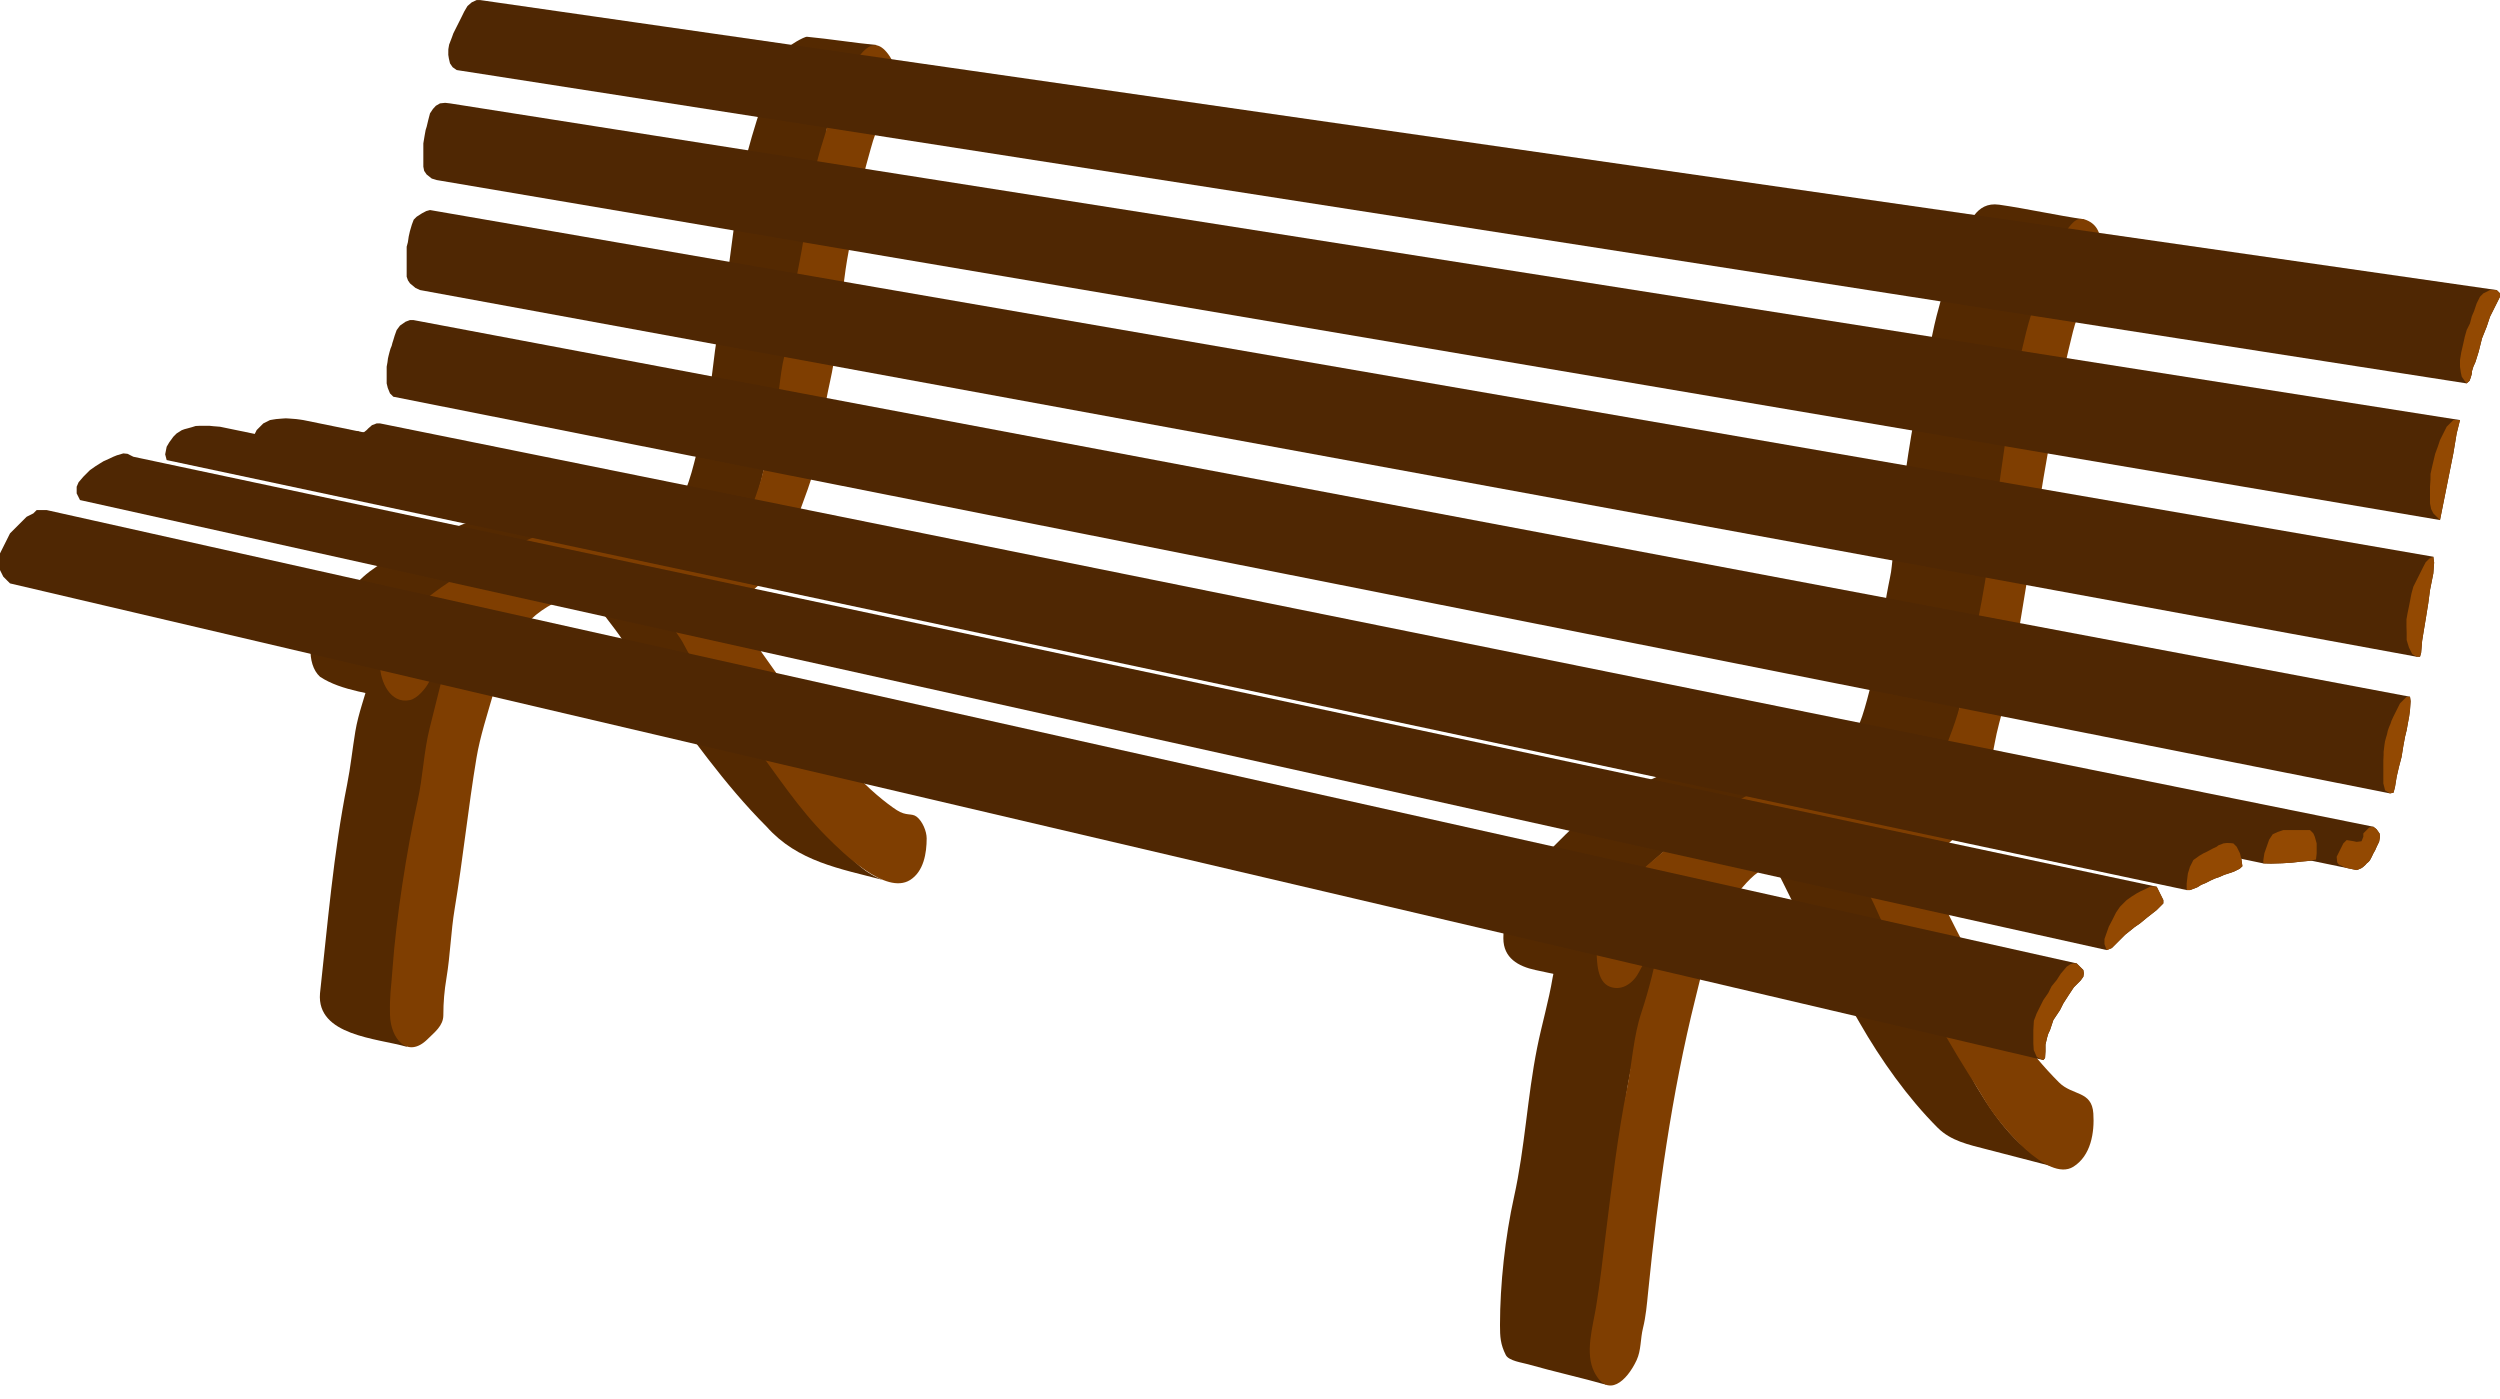
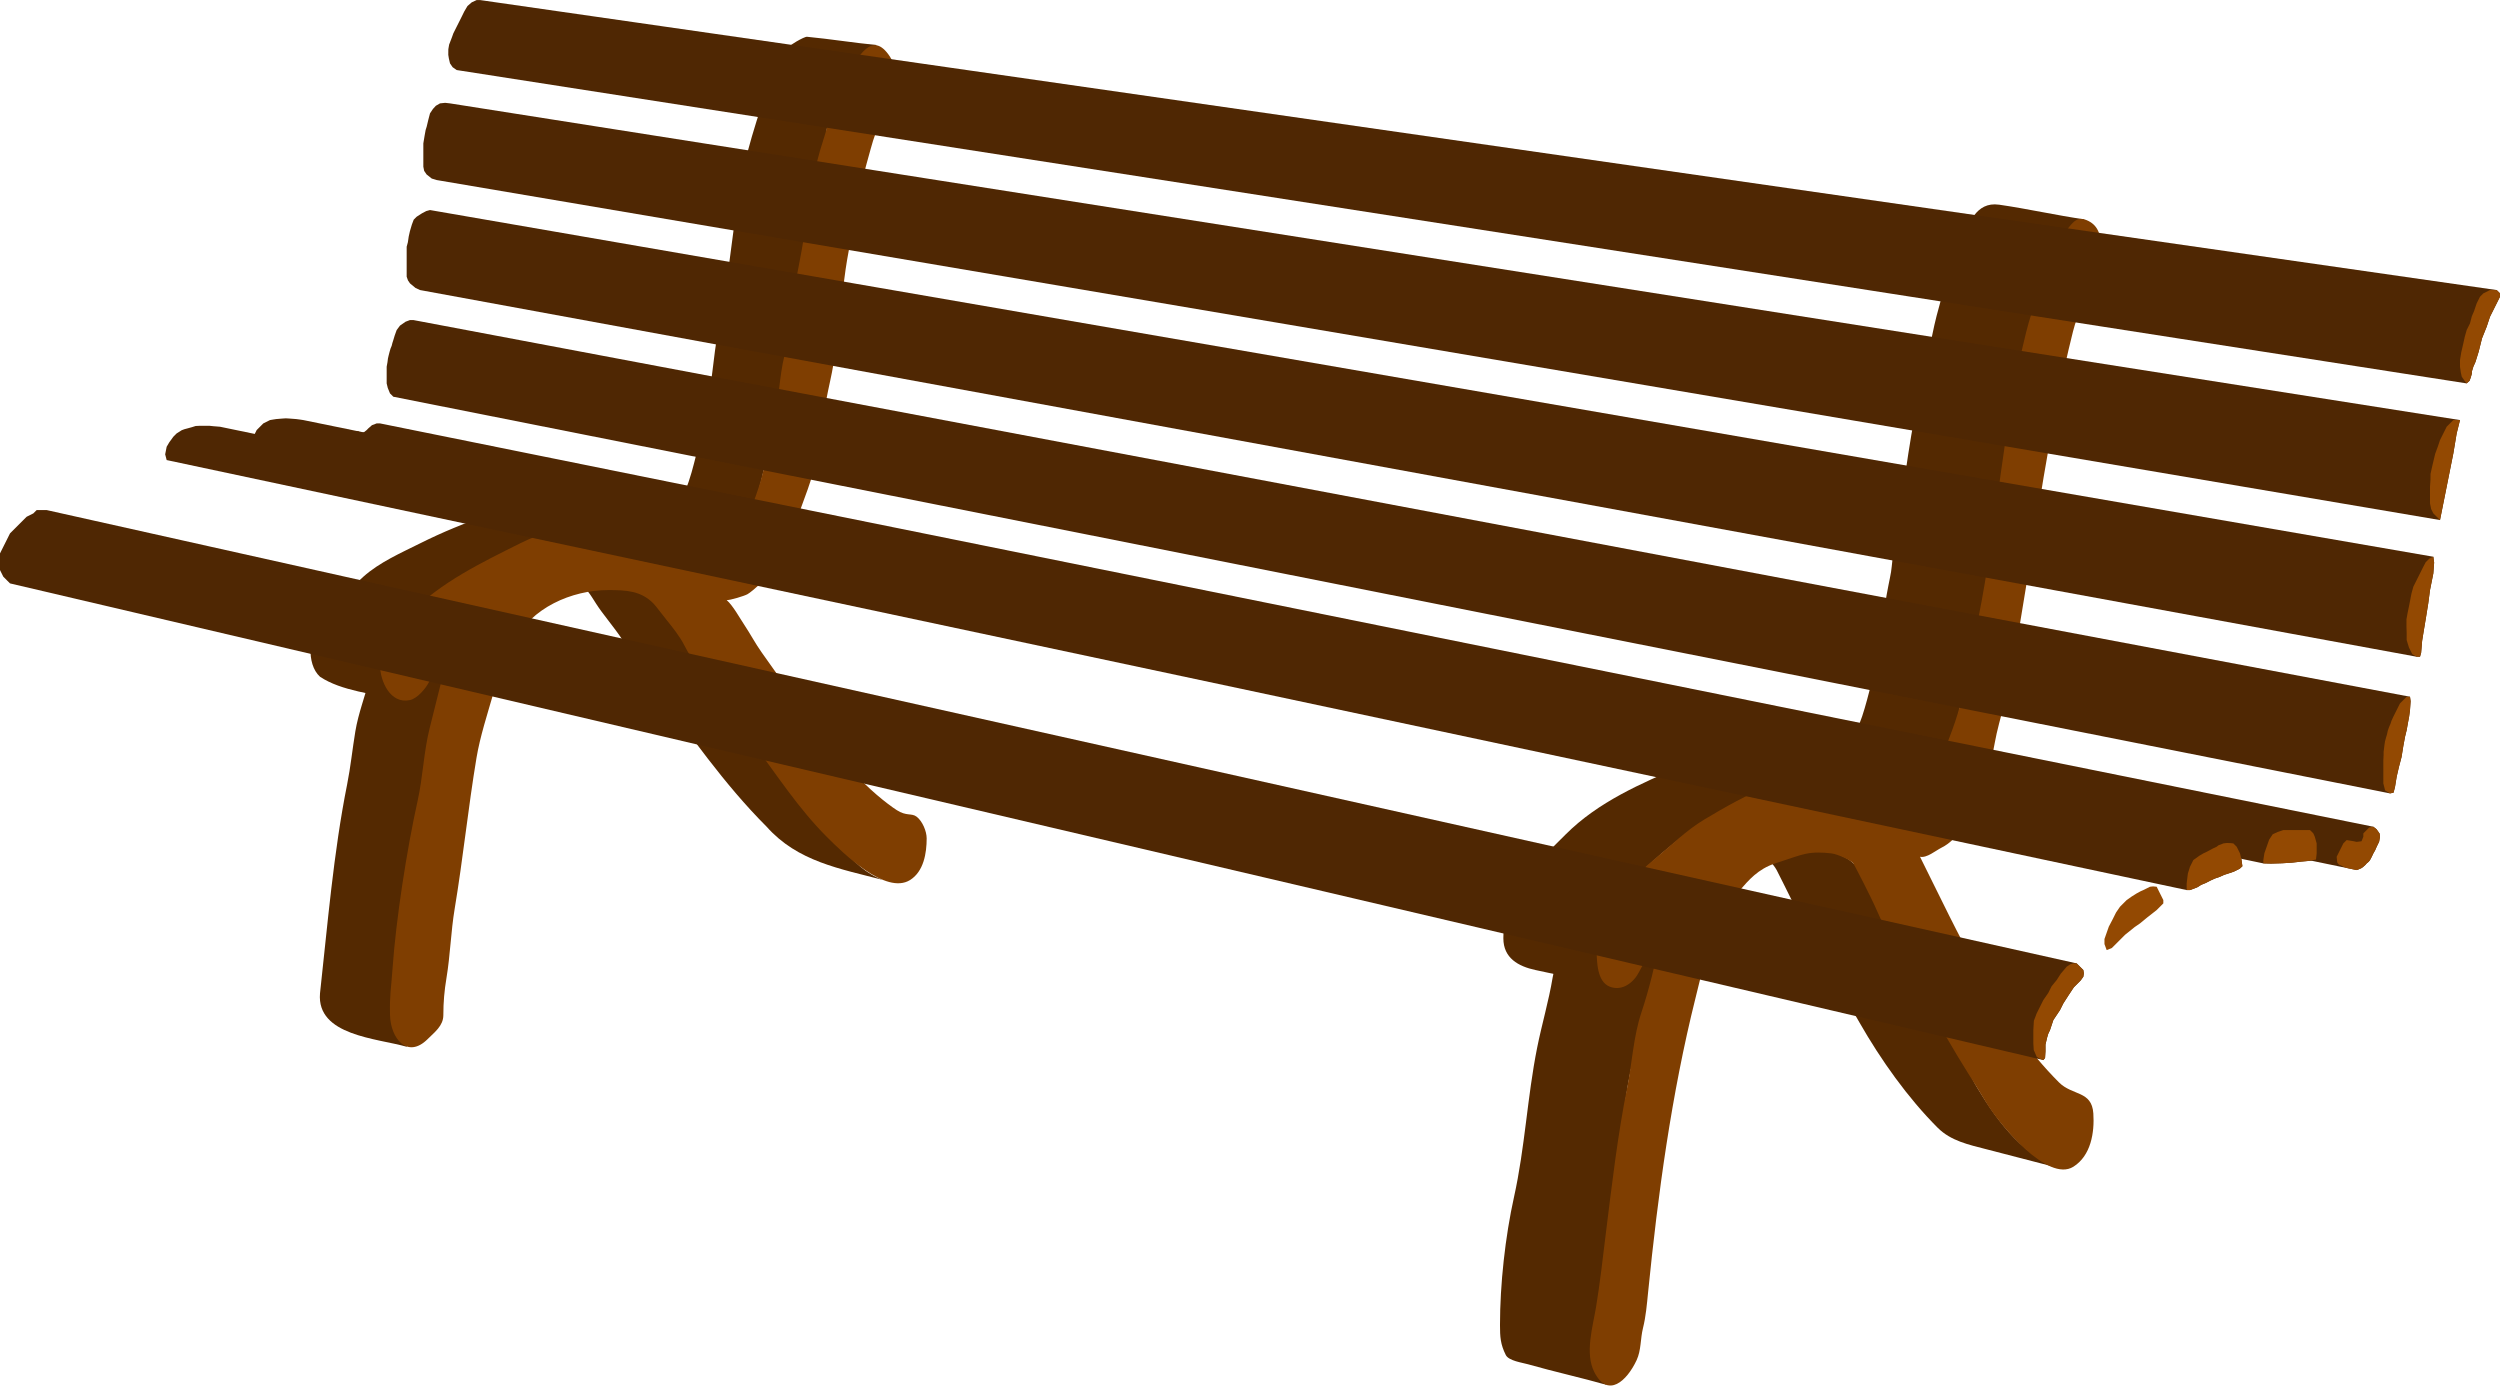
<svg xmlns="http://www.w3.org/2000/svg" height="209.8" preserveAspectRatio="xMidYMid meet" version="1.0" viewBox="12.5 44.9 375.0 209.8" width="375.0" zoomAndPan="magnify">
  <g fill="#542901" id="change1_1">
    <path d="M138.5 174.91L138.5 174.91" fill="inherit" />
    <path d="M95.5 130.91L95.5 130.91" fill="inherit" />
    <path d="M95.5 130.91L95.5 130.91" fill="inherit" />
    <path d="M95.5 130.91L95.5 130.91" fill="inherit" />
    <path d="M95.5 130.91L95.5 130.91" fill="inherit" />
    <path d="m127.5 168.91c-6.442-6.442-11.455-13.773-16.889-21.019-1.376-1.834-2.935-3.627-3.963-5.686-0.853-1.705-2.595-3.791-3.898-5.546s-1.645-2.785-2.75-3.75c-0.795-0.694-1.57-1.023-3-1.5 3.313 0.663 6.627 1.325 9.94 1.987 1.968 0.395 4.569 1.885 5.477 3.013 3.679 4.567 6.857 9.262 9.917 14.361 1.54 2.567 3.916 4.638 5.583 7.139 1.613 2.419 3.571 5.571 5.607 7.607 3.75 3.75 6.258 9.552 11.476 11.393-6.521-1.715-12.845-2.764-17.5-7.999" fill="inherit" />
    <path d="M106 133.41L106 133.41" fill="inherit" />
    <path d="M106 133.41L106 133.41" fill="inherit" />
    <path d="M106 133.41L106 133.41" fill="inherit" />
    <path d="m60.5 193.91c1.128-10.202 2.024-21.12 4.068-31.34 0.529-2.646 0.792-5.319 1.235-7.979 0.456-2.734 1.474-5.291 2.145-7.973 0.28-1.121 0.323-2.295 0.604-3.416 0.396-1.585 0.089-1.877 1.625-1.512 3.108 0.74 6.215 1.48 9.323 2.22-1.24 4.961-1.211 9.771-2.055 14.834-0.842 5.056-2.685 10.246-3.797 15.25-1.163 5.233 0.336 10.517-0.534 15.735-0.511 3.066 1.09 7.727 0.386 12.181-4.45-1.271-13.527-1.663-13-8" fill="inherit" />
    <path d="M79 144.41L79 144.41" fill="inherit" />
    <path d="M79 144.41L79 144.41" fill="inherit" />
-     <path d="M77 146.91L77 146.91" fill="inherit" />
    <path d="m60.5 146.41c-2.115-1.918-1.717-6.561 0.156-8.656 1.979-2.214 4.022-4.269 6.344-6.344 2.43-2.173 5.67-3.585 8.5-5 3.396-1.698 6.771-3.091 10.405-4.302 3.328-1.109 7.438-1.054 10.927-1.49 3.847-0.48 7.011 0.412 10.775 0.95 1.152 0.165 3.285 1.136 4.393 0.842 1.054-0.279 1.609-1.609 2.25-2.25 1.617-1.617 2.58-6.981 3.25-9.25 1.719-5.817 1.784-11.923 2.963-17.815 1.206-6.028 1.823-12.187 2.695-18.292 0.91-6.373 3.054-12.529 5.092-18.643 0.461-1.384 1.436-2.778 2.25-4 0.243-0.365 2.609-1.787 3.058-1.744 3.481 0.331 6.981 0.907 10.462 1.239-2.425 1.788-4.787 4.559-5.77 7.505-0.623 1.867-1.381 3.035-1.723 5.084-0.315 1.891 0.324 3.624 0.048 5.559-1.014 7.096-3.658 14.288-3.658 21.513 0 1.635-1.967 3.342-2.287 4.946-0.315 1.575-0.306 3.353-0.682 4.856-0.429 1.713-0.317 3.398-0.87 5.058-0.521 1.565-0.884 3.265-1.208 4.883-0.791 3.956-2.032 15.089-8.036 13.296-10.734-3.205-23.224-1.46-32.912 4.354-5.507 3.304-24.716 14.34-14.422 21.202-3.91-0.931-8.787-1.359-12-3.501" fill="inherit" />
    <path d="M310 216.91L310 216.91" fill="inherit" />
    <path d="M310 216.91L310 216.91" fill="inherit" />
    <path d="M309.5 216.91L309.5 216.91" fill="inherit" />
    <path d="M309.5 216.91L309.5 216.91" fill="inherit" />
    <path d="M247 183.41L247 183.41" fill="inherit" />
    <path d="M247 183.41L247 183.41" fill="inherit" />
    <path d="m322.5 220.41c-4.032-1.046-8.064-2.091-12.096-3.136-2.597-0.674-5.271-1.232-7.248-3.208-4.501-4.501-8.535-10.195-11.725-15.776-3.527-6.173-7.109-12.235-10.283-18.584-0.71-1.419-1.463-2.967-2.148-4.296-0.502-0.975-2-2.241-2-3.25 0-0.515-1.5-0.985-1.5-1.5 0-0.837-2.469-0.575-3-1.25 3.895 0.835 7.789 1.669 11.684 2.504 2.046 0.438 4.99 1.077 6.316 2.496 0.068 0.073 1.418 0.642 1.418 0.75 0 0.649 0.322-0.072 0.5 0.25 0.288 0.525 0.375 1.375 0.75 1.75 1.033 1.034 1.711 2.635 2.172 4.016 1.001 3.005 2.934 6.708 4.828 9.234 1.004 1.339 1.538 2.841 2.198 4.38 0.608 1.422 1.794 2.67 2.569 4.027 1.783 3.119 2.299 6.15 4.147 9.231 3.121 5.202 7.264 10.824 13.418 12.362" fill="inherit" />
    <path d="M278 174.91L278 174.91" fill="inherit" />
    <path d="m253.42 240.41c1.932-11.594 1.344-23.31 3.65-34.84 1.113-5.569 3.353-11.171 5.15-16.565 0.154-0.462-0.605-3.066-0.762-3.105-1.331-0.333-2.662-0.666-3.994-0.998-3.321-0.83-6.643-1.661-9.963-2.491-0.004 3.052-1.598 6.083-2.1 9.095-0.6 3.604-1.62 7.005-2.332 10.565-1.48 7.399-1.824 14.991-3.465 22.372-1.324 5.961-2.104 13.127-2.104 19.202 0 1.795 0.064 2.894 0.87 4.507 0.438 0.877 2.484 1.146 3.317 1.384 3.938 1.125 8.021 2.015 11.959 3.14-3.9-2.234-0.683-9.53-0.226-12.266z" fill="inherit" />
    <path d="m254.42 183.91c0.866-2.599 1.995-5.913 3.926-7.844 2.174-2.173 4.536-4.19 7.008-6.045 6.09-4.567 12.298-5.95 19.602-8.038 1.459-0.416 3.049-1.448 4.552-1.637 2.612-0.326 3.927-0.312 6.448 0.407 1.586 0.453 8.465 2.329 8.465-0.594 0-0.835-0.276-2.33 0.082-3.25 0.701-1.8 1.49-3.454 1.87-5.353 0.696-3.48 2.634-6.993 3.495-10.439 1.31-5.237 1.963-10.676 2.855-16.027 0.945-5.674 0.549-11.336 1.262-17.043 0.695-5.562 3.052-11.488 4.828-16.818 1.562-4.686 1.664-11.073 6.362-13.422-4.21-0.601-8.593-1.601-12.803-2.202-3.57-0.51-4.546 3.007-5.87 5.554-1.477 2.843-2.3 6.8-3.156 9.797-1.038 3.634-1.561 7.322-2.47 10.958-1.819 7.278-2.611 14.918-3.847 22.329-0.285 1.712-0.685 4.593-0.771 5.642-0.087 1.05-0.396 2.186-0.756 4.209-0.359 2.024-1.215 7.101-1.803 10.635-0.292 1.749-0.656 3.395-1.148 5.166-0.491 1.771-0.909 3.235-1.679 4.773-1.062 2.126-1.603 4.241-4.13 4.241-1.643 0-3.137-0.925-4.777-1.13-2.146-0.268-4.147-0.37-6.312-0.37-3.608 0-7.438 0.909-10.709 2.311-6.271 2.688-12.705 5.452-17.598 10.346-4.357 4.357-9.344 8.944-9.344 15.578 0 2.972 2.251 4.212 4.816 4.762 3.895 0.835 7.789 1.669 11.684 2.504-3.857-1.343-1.021-6.184-0.082-9z" fill="inherit" />
  </g>
  <g fill="#7f3e01" id="change2_1">
    <path d="M110.5 122.41L110.5 122.41" fill="inherit" />
    <path d="m147 166.41c-1.478-0.961-4.314-3.204-6.75-6s-4.633-5.96-6.75-8.5c-2.438-2.927-4.527-6.038-6.74-9.136-0.943-1.32-1.702-2.777-2.604-4.13-0.734-1.101-1.688-2.87-2.656-3.734 0.451 0.056 2.644-0.61 3.12-0.878 0.802-0.45 3.097-2.64 3.576-3.107 0.802-0.781 1.531-1.698 1.882-2.749 0.568-1.704 1.278-3.335 1.844-5.031 1.122-3.366 2.52-6.384 3.105-9.9 0.616-3.695 1.161-7.43 1.973-11.084 1.634-7.352 1.596-15.134 3.417-22.418 0.862-3.449 1.09-6.924 2.083-10.332 0.275-0.944 0.932-3.501 1.25-4.25 0.466-1.097 0.211-2.127 1-3.5 1.392-2.422 2.89-5.737 1.25-8.25-2.705-4.145-4.736 0.104-6.5 2.75-2.008 3.012-2.484 6.701-3.606 10.069-1.151 3.455-1.799 7.518-2.315 11.134-0.493 3.451-1.145 6.879-1.828 10.297-0.699 3.493-0.691 7.015-1.574 10.546-0.815 3.262-0.794 6.678-1.624 9.996-0.823 3.295-1.227 6.733-2.302 9.958-0.766 2.297-1.917 5.884-4.25 6.25-1.557 0.245-2.959-0.319-4.405-0.802-1.647-0.549-3.513-0.5-5.232-0.715-6.816-0.853-15.613 0.392-21.812 3.491-5.975 2.987-11.813 5.788-16.551 10.525-1.896 1.896-4.5 4.833-4.5 7.734 0 2.376 1.517 5.921 4.5 5.266 1.082-0.237 2.354-1.708 2.87-2.741 0.638-1.273 1.536-2.164 2.63-3.259-0.857 3.431-1.699 6.796-2.552 10.208-0.898 3.592-1.001 7.278-1.8 10.876-1.625 7.313-3.26 17.835-3.776 25.28-0.217 3.127-0.439 3.74-0.372 6.87 0.076 3.509 2.599 6.667 5.656 3.609 1.021-1.021 2.344-1.983 2.344-3.578 0-1.938 0.152-3.681 0.473-5.6 0.571-3.431 0.654-6.927 1.226-10.355 1.254-7.524 2.018-15.108 3.274-22.645 0.53-3.181 1.657-6.624 2.527-9.666 0.437-1.524 0.656-2.812 1.37-4.241 0.292-0.584 0.35-1.173 0.63-1.759 0.308-0.644 0.795-1.091 1.13-1.759 2.521-5.045 8.594-7.741 14.12-7.741 2.669 0 4.874 0.101 6.75 2 0.463 0.47 1.256 1.597 2 2.5 0.83 1.007 2.031 2.562 2.604 3.708 1.281 2.562 3.193 4.787 4.693 7.287 1.645 2.742 3.81 4.949 5.703 7.505 3.522 4.759 6.815 9.815 11 14 2.482 2.482 8.861 8.763 12.5 6.5 2.066-1.285 2.5-4.063 2.5-6.25 0-1.063-0.625-2.573-1.5-3.25-0.766-0.592-1.523-0.038-3.001-0.999z" fill="inherit" />
    <path d="m290.5 174.41c0.248 0.413 2.725 5.181 3.5 7 1.437 3.372 4.75 9.184 5.438 10.354 0.688 1.17 1.039 2.361 1.875 3.615 1.223 1.835 2.341 3.675 3.436 5.589 1.793 3.139 3.805 6.197 5.669 9.304 1.982 3.305 9.233 12.048 13.083 9.639 2.642-1.653 3.19-5.136 3-8-0.229-3.439-3.128-2.628-5.156-4.656-9.326-9.327-15.088-22.332-20.844-33.844 1.017 0.228 2.337-0.919 3.24-1.37 1.279-0.64 1.998-1.536 3.008-2.546 0.326-0.326 1.179-2.198 1.404-2.661 0.396-0.811 0.969-1.721 1.258-2.588 0.59-1.771 0.725-2.865 1.434-4.601 0.636-1.556 0.815-3.225 1.156-4.734 0.451-2.001 1.062-3.874 1.4-5.905 0.589-3.529 1.498-7.04 2.1-10.595 2.479-14.647 4.342-29.37 7.948-43.792 0.714-2.859 2.065-5.248 2.974-7.974 0.82-2.46 2.439-7.054-0.662-8.604-1.565-0.783-2.223 0.016-3.26 1.37-1.131 1.476-1.994 2.983-2.578 4.734-1.182 3.546-2.588 6.931-3.505 10.598-3.503 14.012-4.342 28.793-7.167 42.918-0.709 3.544-1.627 7.012-2.223 10.584-0.586 3.521-1.768 6.382-3.027 9.666-0.4 1.044-0.767 2.094-1.5 3-1.047 1.294-1.451 0.849-3 0.5-1.824-0.41-3.588-0.668-5.393-1.184-1.803-0.515-3.415 0.184-5.258 0.184-7.541 0-14.375 3.615-20.711 7.417-2.703 1.621-5.238 4.117-7.639 6.083-2.402 1.968-4.49 4.481-5.871 7.241-0.906 1.812-2.629 3.707-2.629 5.993 0 2.057 0.061 5.039 2 5.766 1.888 0.707 3.586-0.673 4.371-2.241 0.859-1.719 2.049-3.138 3.129-4.759-0.727 3.632-1.632 7.396-2.802 10.905-1.171 3.513-1.384 7.525-2.111 11.159-1.45 7.253-2.3 14.642-3.216 21.973-0.462 3.688-0.859 7.392-1.471 11.058-0.491 2.951-1.674 6.859-0.271 9.664 2.033 4.065 4.919 1.365 6.371-1.759 0.688-1.481 0.553-3.211 0.948-4.792 0.437-1.746 0.589-3.582 0.768-5.368 1.478-14.769 3.511-29.743 7.108-44.136 1.492-5.967 2.527-11.512 6.676-16.204 1.311-1.483 2.652-3.128 5.26-4 2.606-0.872 3.732-1.257 4.506-1.422 0.774-0.165 1.291-0.204 1.994-0.208 0.702-0.003 1.109 0.035 1.99 0.13 0.881 0.095 3.002 1.086 3.25 1.499z" fill="inherit" />
  </g>
  <g fill="#4f2703" id="change3_1">
    <path d="M86 45.907L86 45.907" fill="inherit" />
    <path d="M86 45.907L86 45.907" fill="inherit" />
    <path d="M86 45.907L86 45.907" fill="inherit" />
    <path d="M86 45.907L86 45.907" fill="inherit" />
    <path d="M86 45.907L86 45.907" fill="inherit" />
    <path d="M84.5 44.907L387 88.407 387.5 88.907 387.5 89.407 387 90.407 386 92.407 385.5 93.907 384.8 95.65 384.3 97.65 383.82 99.188 383.5 99.907 383.3 100.56 383.27 100.97 383.13 101.46 382.94 102.01 382.5 102.41 81 55.407 80.392 54.979 80 54.407 79.834 53.694 79.742 53.131 79.75 52.288 79.868 51.595 80.307 50.451 80.5 49.907 81 48.907 81.294 48.326 81.794 47.326 82.132 46.634 82.621 45.803 83.263 45.248 84 44.907z" fill="inherit" />
    <path d="M71.249 96.779L71.083 97.175 70.937 97.674 70.792 98.236 70.688 98.694 70.625 99.214 70.5 99.907 70.5 100.41 70.5 101.41 70.5 102.41 70.667 103.1 71 103.91 71.5 104.41 371 163.91 371.53 163.8 371.75 162.95 372 161.41 372.34 159.94 372.73 158.46 373 156.79 373.26 155.39 373.5 154.41 373.68 153.4 373.87 152.38 374 151.41 374.09 150.09 374 149.41 74.5 92.907 74 92.907 73.33 93.159 72.498 93.741 72 94.407 71.707 95.219 71.5 95.907 71.354 96.363z" fill="inherit" />
    <path d="M75.5 87.407L75.5 87.407" fill="inherit" />
    <path d="M75.5 87.907L75.5 87.907" fill="inherit" />
    <path d="M75.5 87.907L75.5 87.907" fill="inherit" />
    <path d="M77 76.407L76.443 76.557 75.797 76.896 75 77.407 74.555 77.853 74.278 78.593 73.987 79.579 73.809 80.37 73.68 81.243 73.5 81.907 73.5 82.907 73.5 83.907 73.5 84.407 73.5 85.407 73.5 86.407 73.697 86.963 74 87.407 74.827 88.094 75.5 88.407 375 143.41 375.5 143.41 375.67 142.82 375.73 142.11 375.82 141.02 376 139.91 376.41 137.44 376.74 135.39 377 133.41 377.5 130.91 377.62 129.3 377.5 128.41z" fill="inherit" />
    <path d="M80 60.407L381.5 107.91 381 109.91 380.5 112.91 380 115.41 379.5 117.91 379 120.41 378.5 122.91 78 71.907 77.264 71.684 76.487 71.066 76.125 70.532 76 69.907 76 68.907 76 67.907 76 66.907 76 66.407 76.188 65.268 76.347 64.391 76.5 63.907 76.746 62.876 77 61.907 77.444 61.242 77.882 60.764 78.5 60.407 79.277 60.325z" fill="inherit" />
    <path d="M366.5 170.41L366.5 170.41" fill="inherit" />
    <path d="M67.123 109.71L66.869 109.84 66.5 109.74 66.226 109.59 65.349 109.64 64.777 109.8 64.377 110.01 63.73 110.52 63.014 111.24 62.855 112.09 63.19 112.5 63.682 112.67 64.107 112.76 64.446 112.9 64.967 113 65.394 113.1 65.724 113.22 66.5 113.41 366 175.41 366.23 175.33 366.75 175.1 367 174.91 367.31 174.63 367.5 174.41 367.82 174.14 368 173.91 368.25 173.44 368.5 172.91 368.77 172.44 369 171.91 369.37 171.15 369.5 170.41 369.44 169.94 368.99 169.3 368.5 168.91 69.5 108.41 69 108.41 68.291 108.68 67.784 109.12 67.5 109.41z" fill="inherit" />
    <path d="M352 173.91L352 173.91" fill="inherit" />
    <path d="M352 173.91L352 173.91" fill="inherit" />
    <path d="M50.5 111.41L352 174.41 353.15 174.44 354.81 174.39 356.28 174.3 357.69 174.14 358.8 174.04 359.9 173.83 360 172.91 360 171.41 359.72 170.41 359.5 169.91 359 169.41 58 107.91 57.472 107.83 56.928 107.76 55.893 107.68 55.379 107.65 54.893 107.68 53.928 107.76 53.472 107.83 53 107.91 52 108.41 51.5 108.91 51 109.41 50.5 110.41z" fill="inherit" />
    <path d="M343.41 172.72L343.41 172.72" fill="inherit" />
    <path d="M344 172.41L344 172.41" fill="inherit" />
    <path d="M345 171.91L345 171.91" fill="inherit" />
    <path d="M345.26 171.7L345.26 171.7" fill="inherit" />
    <path d="M37.5 113.91L340.5 178.41 341 178.41 342.06 178.01 342.69 177.62 343.33 177.36 344.05 176.99 344.7 176.69 345.5 176.41 346.11 176.13 346.65 175.96 347.59 175.64 348.48 175.19 348.86 174.83 348.72 173.83 348.5 172.91 348 171.91 347.5 171.41 45.5 108.91 44.494 108.83 43.931 108.77 43.431 108.77 42.931 108.77 42.431 108.77 41.846 108.8 41.273 108.98 40.658 109.15 40.17 109.28 39.761 109.43 39 109.91 38.5 110.41 37.884 111.26 37.5 111.91 37.276 113.05z" fill="inherit" />
-     <path d="M24.5 119.91L328.5 187.41 329.28 187.1 329.78 186.6 330.28 186.1 331.28 185.1 332.7 183.96 333.5 183.41 334.63 182.48 336 181.41 337 180.41 337 179.91 336.5 178.91 336 177.91 32.5 113.41 31.626 112.97 31 112.91 30.046 113.19 29.5 113.41 28.824 113.73 28.038 114.08 27.5 114.41 26.845 114.82 26 115.41 25.5 115.91 25 116.41 24.289 117.24 24 117.91 24 118.91z" fill="inherit" />
+     <path d="M24.5 119.91z" fill="inherit" />
    <path d="M14 132.41L14 132.41" fill="inherit" />
    <path d="M13.5 131.91L13.5 131.91" fill="inherit" />
    <path d="M13.5 131.91L13.5 131.91" fill="inherit" />
-     <path d="M20.5 122.41L20.5 122.41" fill="inherit" />
    <path d="M20.5 122.41L20.5 122.41" fill="inherit" />
    <path d="M20.5 122.41L20.5 122.41" fill="inherit" />
    <path d="M20.5 122.41L20.5 122.41" fill="inherit" />
    <path d="M14 132.41L319 203.91 319.26 203.59 319.32 202.59 319.32 201.59 319.56 200.56 319.73 199.98 320 199.41 320.5 197.91 321.5 196.41 322 195.41 322.75 194.24 323.57 193 324.57 192 325 191.41 325.08 190.9 325 190.41 324 189.41 19.5 121.41 19 121.41 18 121.41 17.5 121.91 16.5 122.41 16 122.91 15.5 123.41 14.5 124.41 14 124.91 13.5 125.91 13 126.91 12.5 127.91 12.5 128.41 12.5 129.41 12.5 130.41 13 131.41 13.5 131.91z" fill="inherit" />
  </g>
  <g fill="#934902" id="change4_1">
    <path d="M382.17 101.99L382.5 102.41 382.94 102.01 383.13 101.46 383.27 100.97 383.3 100.56 383.5 99.907 383.82 99.188 384.3 97.65 384.8 95.65 385.5 93.907 386 92.407 387 90.407 387.5 89.407 387.5 88.907 387 88.407 386.5 88.407 386 88.407 385 88.907 384.5 89.407 384 90.407 383.61 91.568 383.27 92.356 383 93.407 382.5 94.407 382.21 95.44 382 96.407 381.69 97.737 381.5 98.907 381.5 99.907 381.62 100.75 381.76 101.4z" fill="inherit" />
    <path d="M370.67 154.5L370.55 155.05 370.39 155.59 370.25 156.11 370.18 156.57 370.04 157.68 370.04 158.18 370 158.91 370 160.41 370 161.41 370 162.41 370.27 163.47 371 163.91 371.53 163.8 371.75 162.95 372 161.41 372.34 159.94 372.73 158.46 373 156.79 373.26 155.39 373.5 154.41 373.68 153.4 373.87 152.38 374 151.41 374.09 150.09 374 149.41 373.45 149.46 373 149.91 372.5 150.41 372 151.41 371.5 152.41 371.22 153.02 371.07 153.48 370.86 153.96z" fill="inherit" />
    <path d="M375 143.41L375.5 143.41 375.67 142.82 375.73 142.11 375.82 141.02 376 139.91 376.41 137.44 376.74 135.39 377 133.41 377.5 130.91 377.62 129.3 377.5 128.41 376.9 128.69 376.35 129.24 376 129.91 375.5 130.91 375 131.91 374.5 132.91 374.22 133.93 374.02 134.96 373.84 135.89 373.64 136.84 373.47 137.81 373.47 138.8 373.5 139.91 373.5 140.91 373.84 142.02 374.34 143.02z" fill="inherit" />
    <path d="M378.5 122.91L379 120.41 379.5 117.91 380 115.41 380.5 112.91 381 109.91 381.5 107.91 381 107.91 380.5 107.91 380 108.41 379.5 108.91 379 109.91 378.5 110.91 378.2 111.82 377.78 112.96 377.54 113.96 377.3 114.98 377.08 115.98 377.07 116.9 377 117.91 377 118.91 377 120.41 377.17 121.25 377.5 121.91 378 122.41z" fill="inherit" />
    <path d="M366.5 170.41L366.5 170.41" fill="inherit" />
    <path d="M369.44 169.94L368.99 169.3 368.5 168.91 367.88 169.02 367.5 169.41 367 169.91 367 170.41 366.73 171.09 366 171.18 365.47 171.07 364.5 170.91 364 171.41 363.5 172.41 363 173.41 363.08 174.26 363.33 174.59 363.69 174.73 364 174.91 364.43 175.08 364.85 175.17 365.37 175.28 366 175.41 366.23 175.33 366.75 175.1 367 174.91 367.31 174.63 367.5 174.41 367.82 174.14 368 173.91 368.25 173.44 368.5 172.91 368.77 172.44 369 171.91 369.37 171.15 369.5 170.41z" fill="inherit" />
    <path d="M359.9 173.83L360 172.91 360 171.41 359.72 170.41 359.5 169.91 359 169.41 358.5 169.41 357.5 169.41 357 169.41 356.5 169.41 356 169.41 355.5 169.41 355 169.41 354.14 169.7 353.41 170.04 352.87 170.85 352.5 171.91 352.16 172.88 352 173.91 352 174.41 353.15 174.44 354.81 174.39 356.28 174.3 357.69 174.14 358.8 174.04z" fill="inherit" />
    <path d="M340.5 178.41L341 178.41 342.06 178.01 342.69 177.62 343.33 177.36 344.05 176.99 344.7 176.69 345.5 176.41 346.11 176.13 346.65 175.96 347.59 175.64 348.48 175.19 348.86 174.83 348.72 173.83 348.5 172.91 348 171.91 347.5 171.41 347 171.36 346.5 171.35 346 171.41 345.68 171.55 345.26 171.7 345 171.91 344.44 172.17 344 172.41 343.41 172.72 343 172.91 342.39 173.27 341.5 173.91 341 174.91 340.68 175.93 340.5 177.41z" fill="inherit" />
    <path d="M337 180.41L337 179.91 336.5 178.91 336 177.91 335.46 177.86 335 177.91 334 178.41 333.59 178.59 333 178.91 332.25 179.38 331.5 179.91 331 180.41 330.5 180.91 329.91 181.77 329.41 182.77 328.82 183.9 328.17 185.75 328.17 186.51 328.5 187.41 329.28 187.1 330.28 186.1 331.28 185.1 332.7 183.96 333.5 183.41 334.63 182.48 336 181.41z" fill="inherit" />
    <path d="M325.08 190.9L325 190.41 324 189.41 323.5 189.41 323.01 189.56 322.5 189.91 321.61 190.96 321 191.91 320.24 192.84 319.74 193.84 319 194.91 318.5 195.91 318 196.91 317.58 198.02 317.5 199.41 317.5 200.41 317.5 201.41 317.56 202.39 318 203.41 318.39 203.67 319 203.91 319.26 203.59 319.32 202.59 319.32 201.59 319.56 200.56 319.73 199.98 320 199.41 320.5 197.91 321.5 196.41 322 195.41 322.75 194.24 323.57 193 324.57 192 325 191.41z" fill="inherit" />
  </g>
</svg>